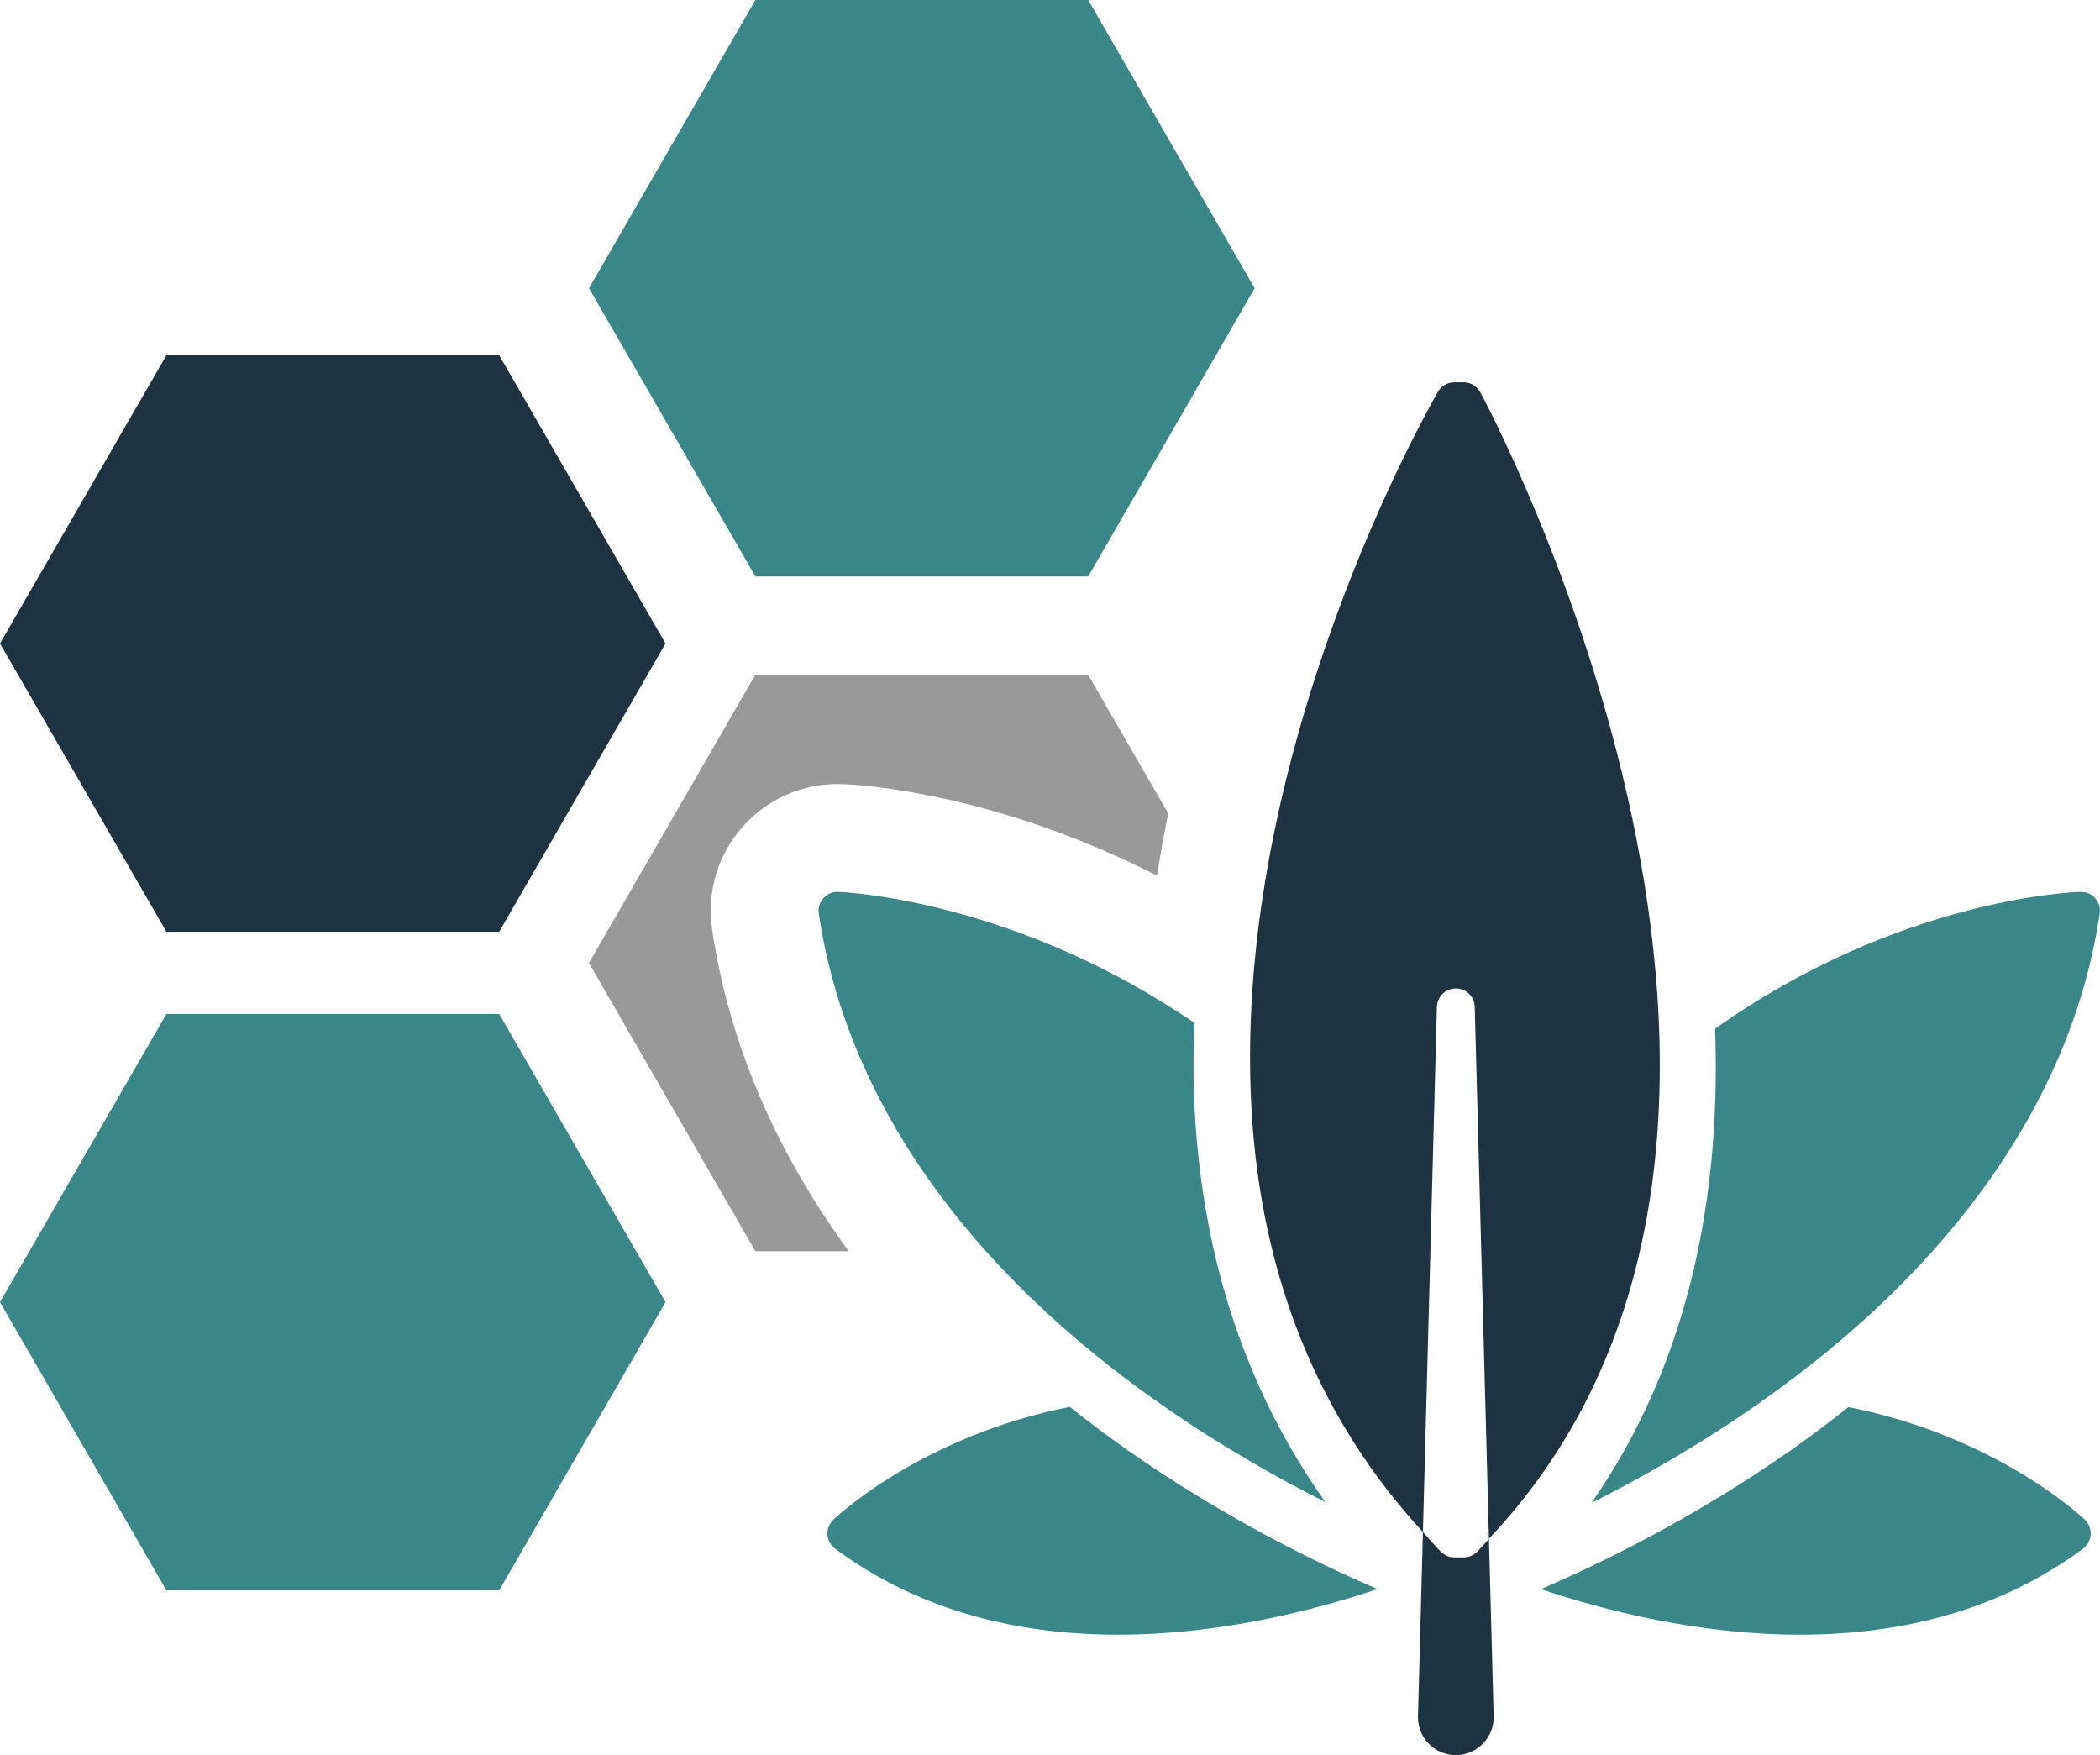
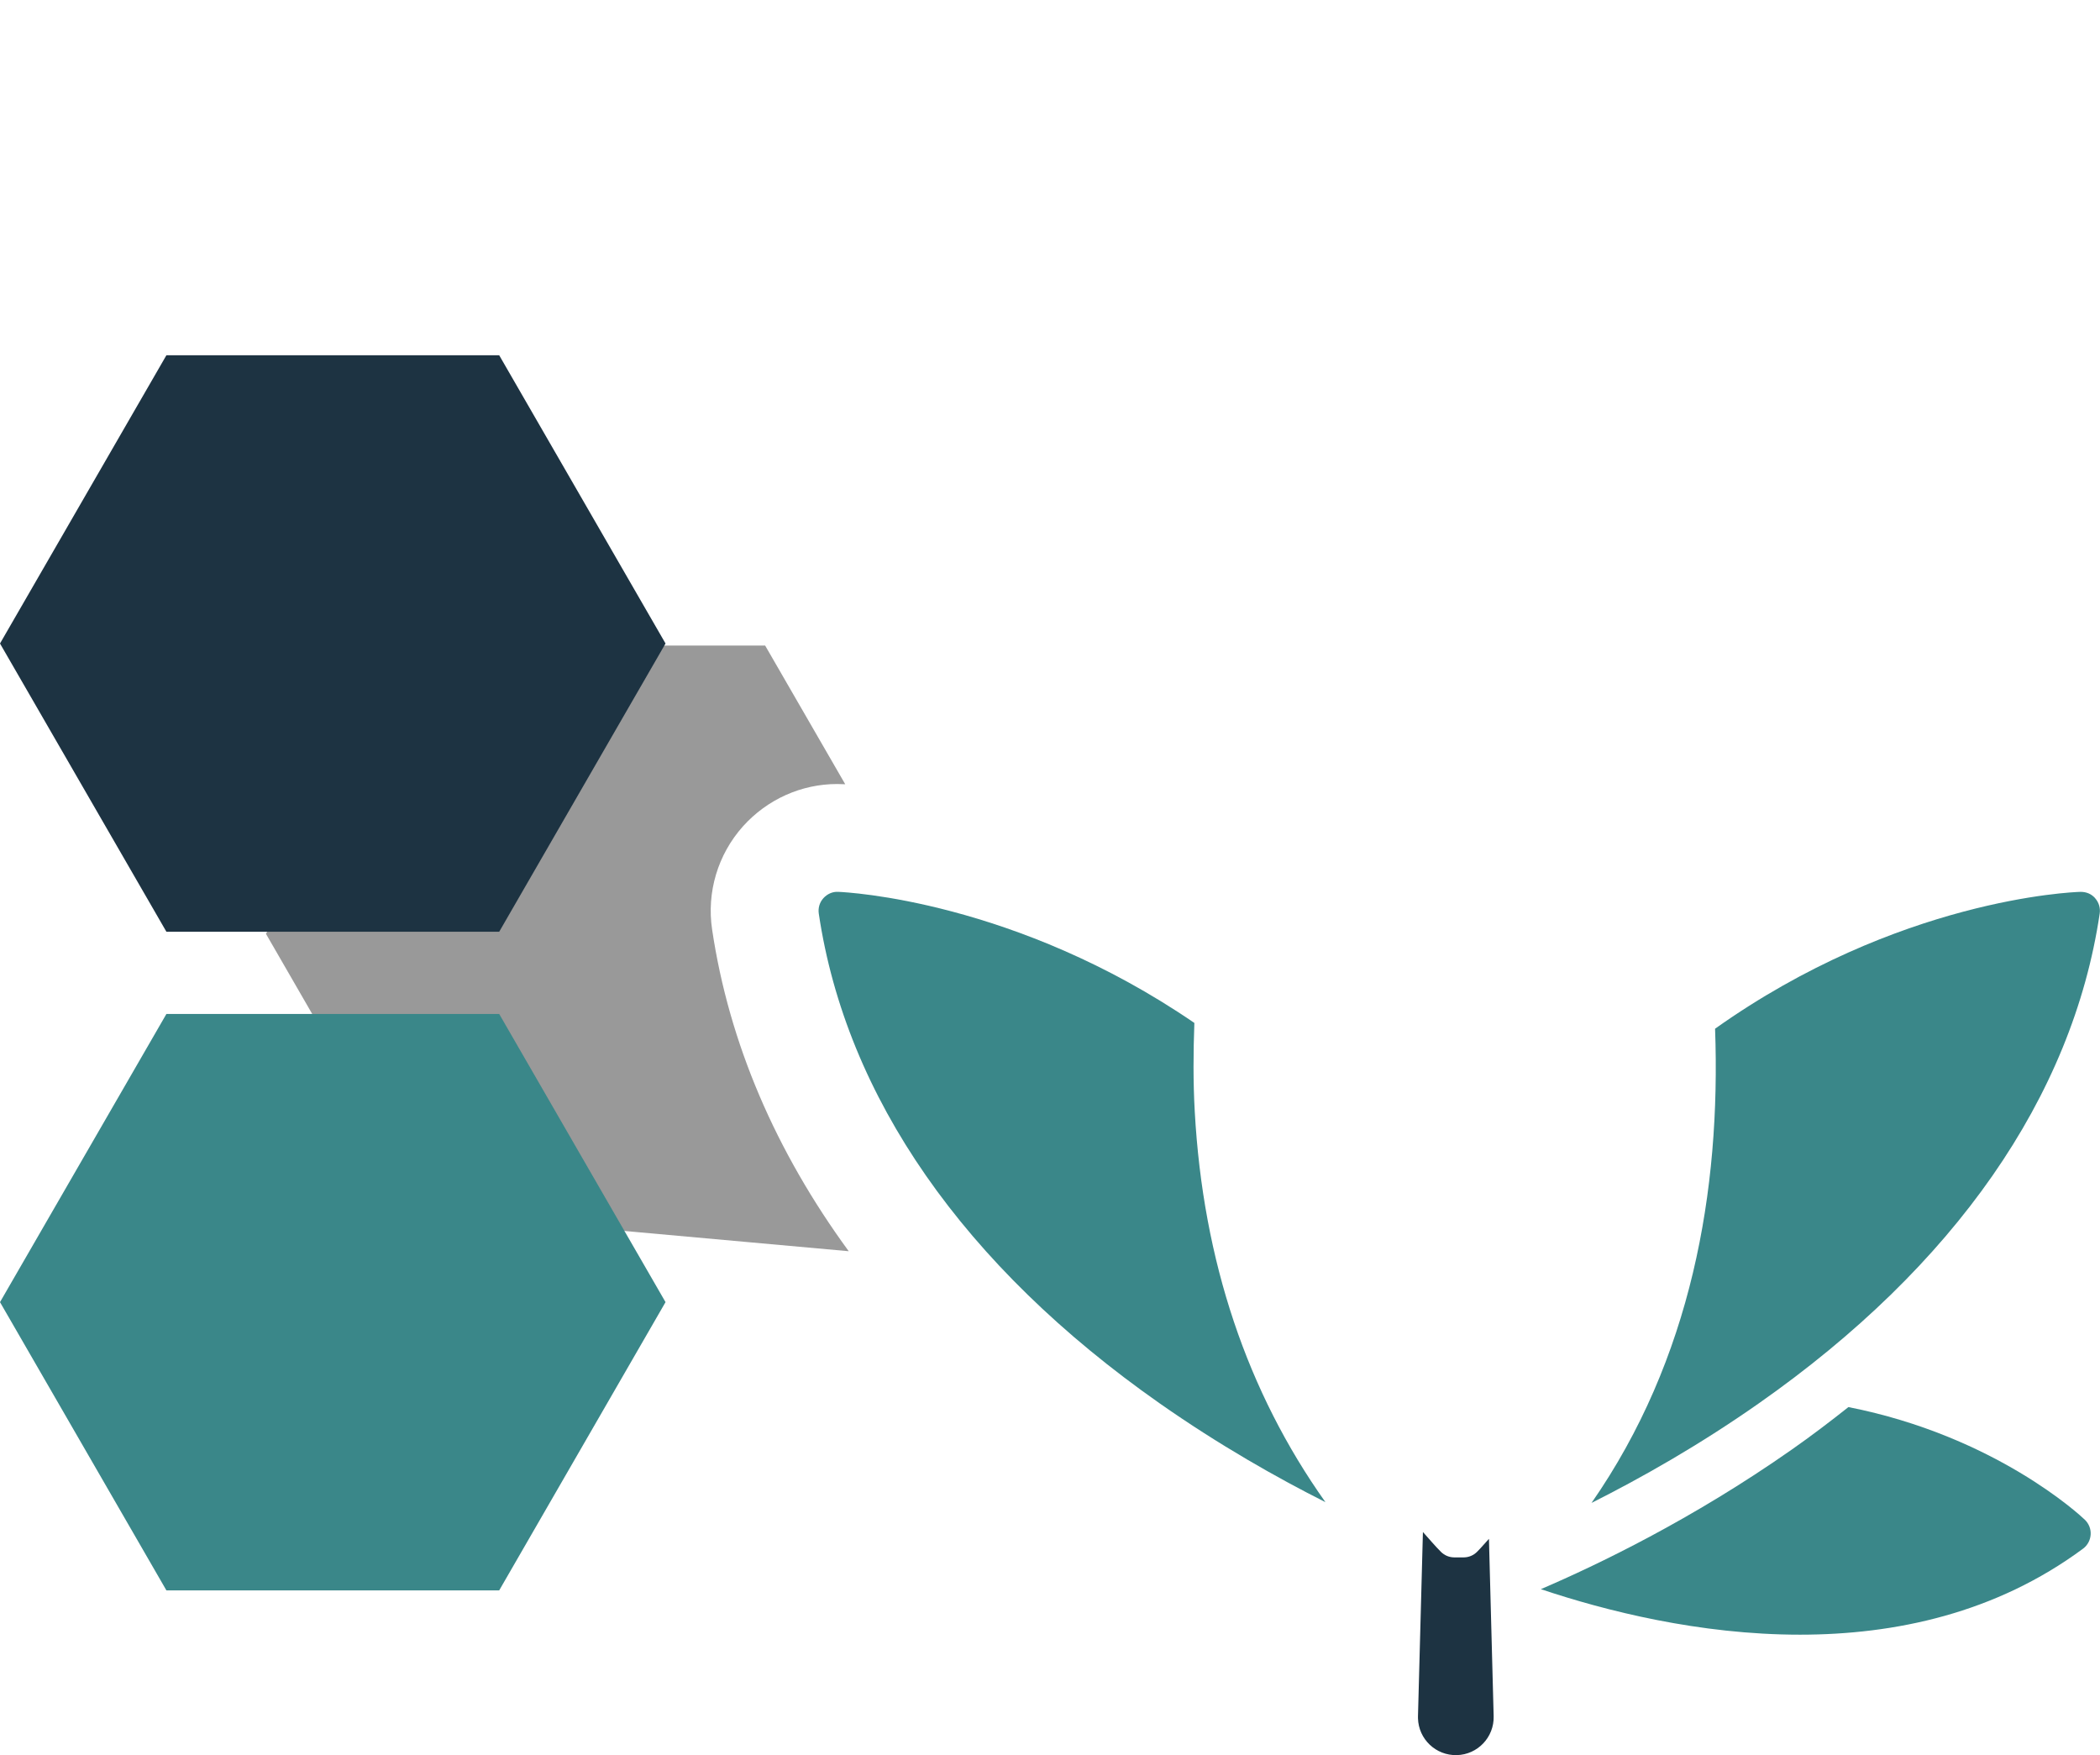
<svg xmlns="http://www.w3.org/2000/svg" id="Layer_1" data-name="Layer 1" viewBox="0 0 276.38 230.96">
  <defs>
    <style> .cls-1 { fill: #3a8789; } .cls-2 { fill: #999; } .cls-3 { fill: #1d3342; } </style>
  </defs>
  <g>
    <path class="cls-1" d="M243.27,185.16c-2.41,1.91-4.88,3.79-7.48,5.61-13.11,9.19-25.58,15.17-33,18.35,8.47,2.84,20.85,5.99,34.1,5.99,12.5,0,25.77-2.81,37.26-11.32.59-.44.95-1.11,1-1.84s-.23-1.45-.76-1.96c-.59-.57-11.8-11.02-31.12-14.83Z" />
    <g>
-       <path class="cls-1" d="M148.33,190.78c-2.62-1.84-5.11-3.73-7.53-5.65-19.33,3.81-30.55,14.3-31.14,14.87-.53.51-.81,1.22-.76,1.95.05.73.41,1.41,1,1.84,11.49,8.52,24.76,11.32,37.26,11.32,13.27,0,25.66-3.16,34.13-6-7.42-3.18-19.88-9.16-32.96-18.33Z" />
      <path class="cls-1" d="M157.24,146.23c-.22-3.9-.19-7.77-.05-11.62-23.55-16.12-45.79-17.21-46.87-17.25-.74-.05-1.45.28-1.95.83-.5.55-.72,1.29-.61,2.03,3.58,24.1,19.09,46.38,44.85,64.44,7.86,5.51,15.48,9.81,21.83,13.01-10.29-14.49-16.11-31.7-17.2-51.43Z" />
    </g>
    <g>
-       <path class="cls-3" d="M191.67,130.07c1.33.04,2.39,1.11,2.42,2.42l1.87,70c50.99-54.05-.61-149.92-1.15-150.89-.44-.8-1.27-1.29-2.18-1.29h-1.23c-.89,0-1.71.47-2.15,1.24-1.11,1.92-27.15,47.46-24.55,94.27,1.23,22.2,8.87,40.92,22.57,55.78l1.84-69.1c.04-1.38,1.18-2.46,2.56-2.42Z" />
      <path class="cls-3" d="M194.39,204.21c-.47.47-1.1.73-1.76.73h-1.23c-.66,0-1.29-.26-1.76-.73-.84-.84-1.58-1.74-2.37-2.61l-.65,24.24c0,.08,0,.18,0,.27.07,2.75,2.36,4.92,5.11,4.85,2.75-.07,4.92-2.36,4.85-5.11l-.62-23.35c-.54.57-1.01,1.16-1.57,1.71Z" />
    </g>
    <path class="cls-1" d="M275.75,118.2c-.49-.55-1.12-.84-1.94-.84-1.11.03-24.04.94-48.09,18.01.77,21.37-3.12,43.5-16.26,62.4,6.39-3.21,14.09-7.54,22.03-13.11,25.76-18.06,41.27-40.34,44.85-64.44.11-.73-.11-1.47-.6-2.02Z" />
  </g>
  <g>
-     <polygon class="cls-1" points="143.22 75.86 165.12 37.93 143.22 0 99.42 0 77.52 37.93 99.42 75.86 143.22 75.86" />
-     <path class="cls-2" d="M111.7,164.65c-9.6-13.13-15.75-27.36-17.98-42.34-.73-4.89.74-9.85,4.06-13.57,3.2-3.56,7.7-5.57,12.39-5.57l1.07.03c1.99.07,19.78,1.14,41.03,12.03.43-2.78.94-5.5,1.48-8.19l-10.54-18.25h-43.8l-21.9,37.93,21.9,37.93h12.28Z" />
+     <path class="cls-2" d="M111.7,164.65c-9.6-13.13-15.75-27.36-17.98-42.34-.73-4.89.74-9.85,4.06-13.57,3.2-3.56,7.7-5.57,12.39-5.57l1.07.03l-10.54-18.25h-43.8l-21.9,37.93,21.9,37.93h12.28Z" />
    <polygon class="cls-3" points="65.7 122.61 87.59 84.68 65.7 46.75 21.9 46.75 0 84.68 21.9 122.61 65.7 122.61" />
    <polygon class="cls-1" points="65.7 133.43 21.9 133.43 0 171.35 21.9 209.28 65.7 209.28 87.59 171.35 65.7 133.43" />
  </g>
</svg>